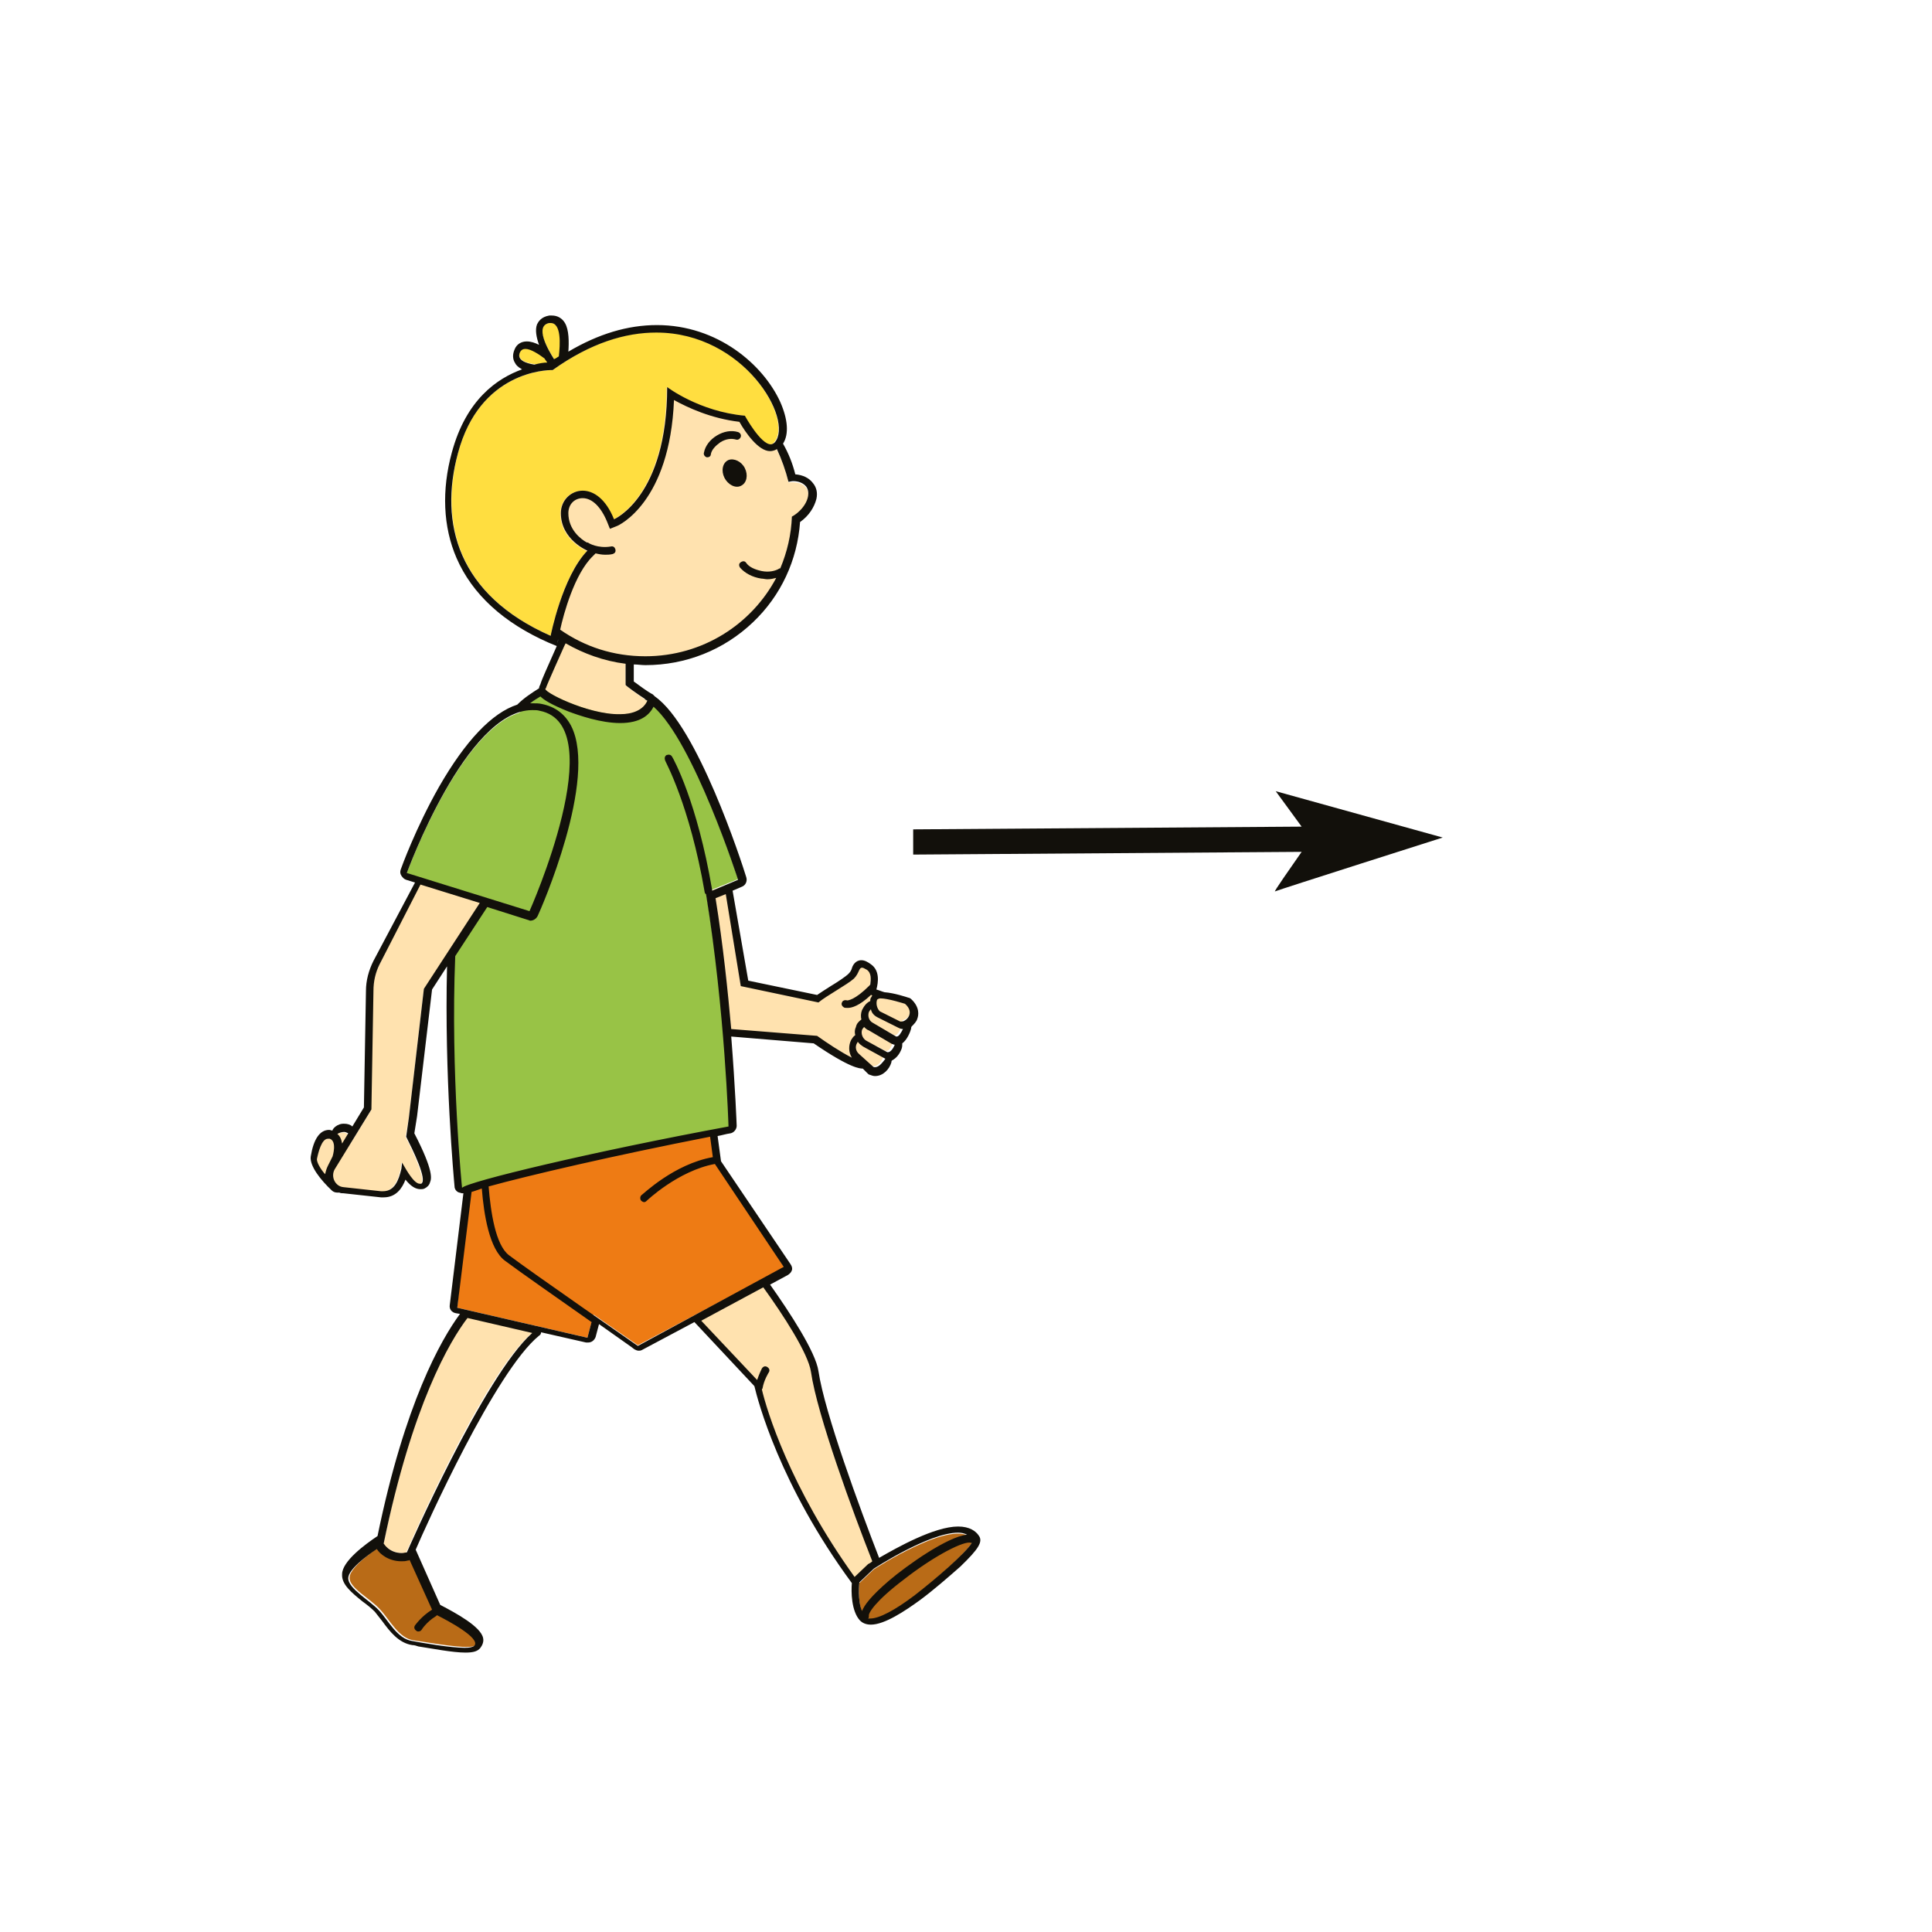
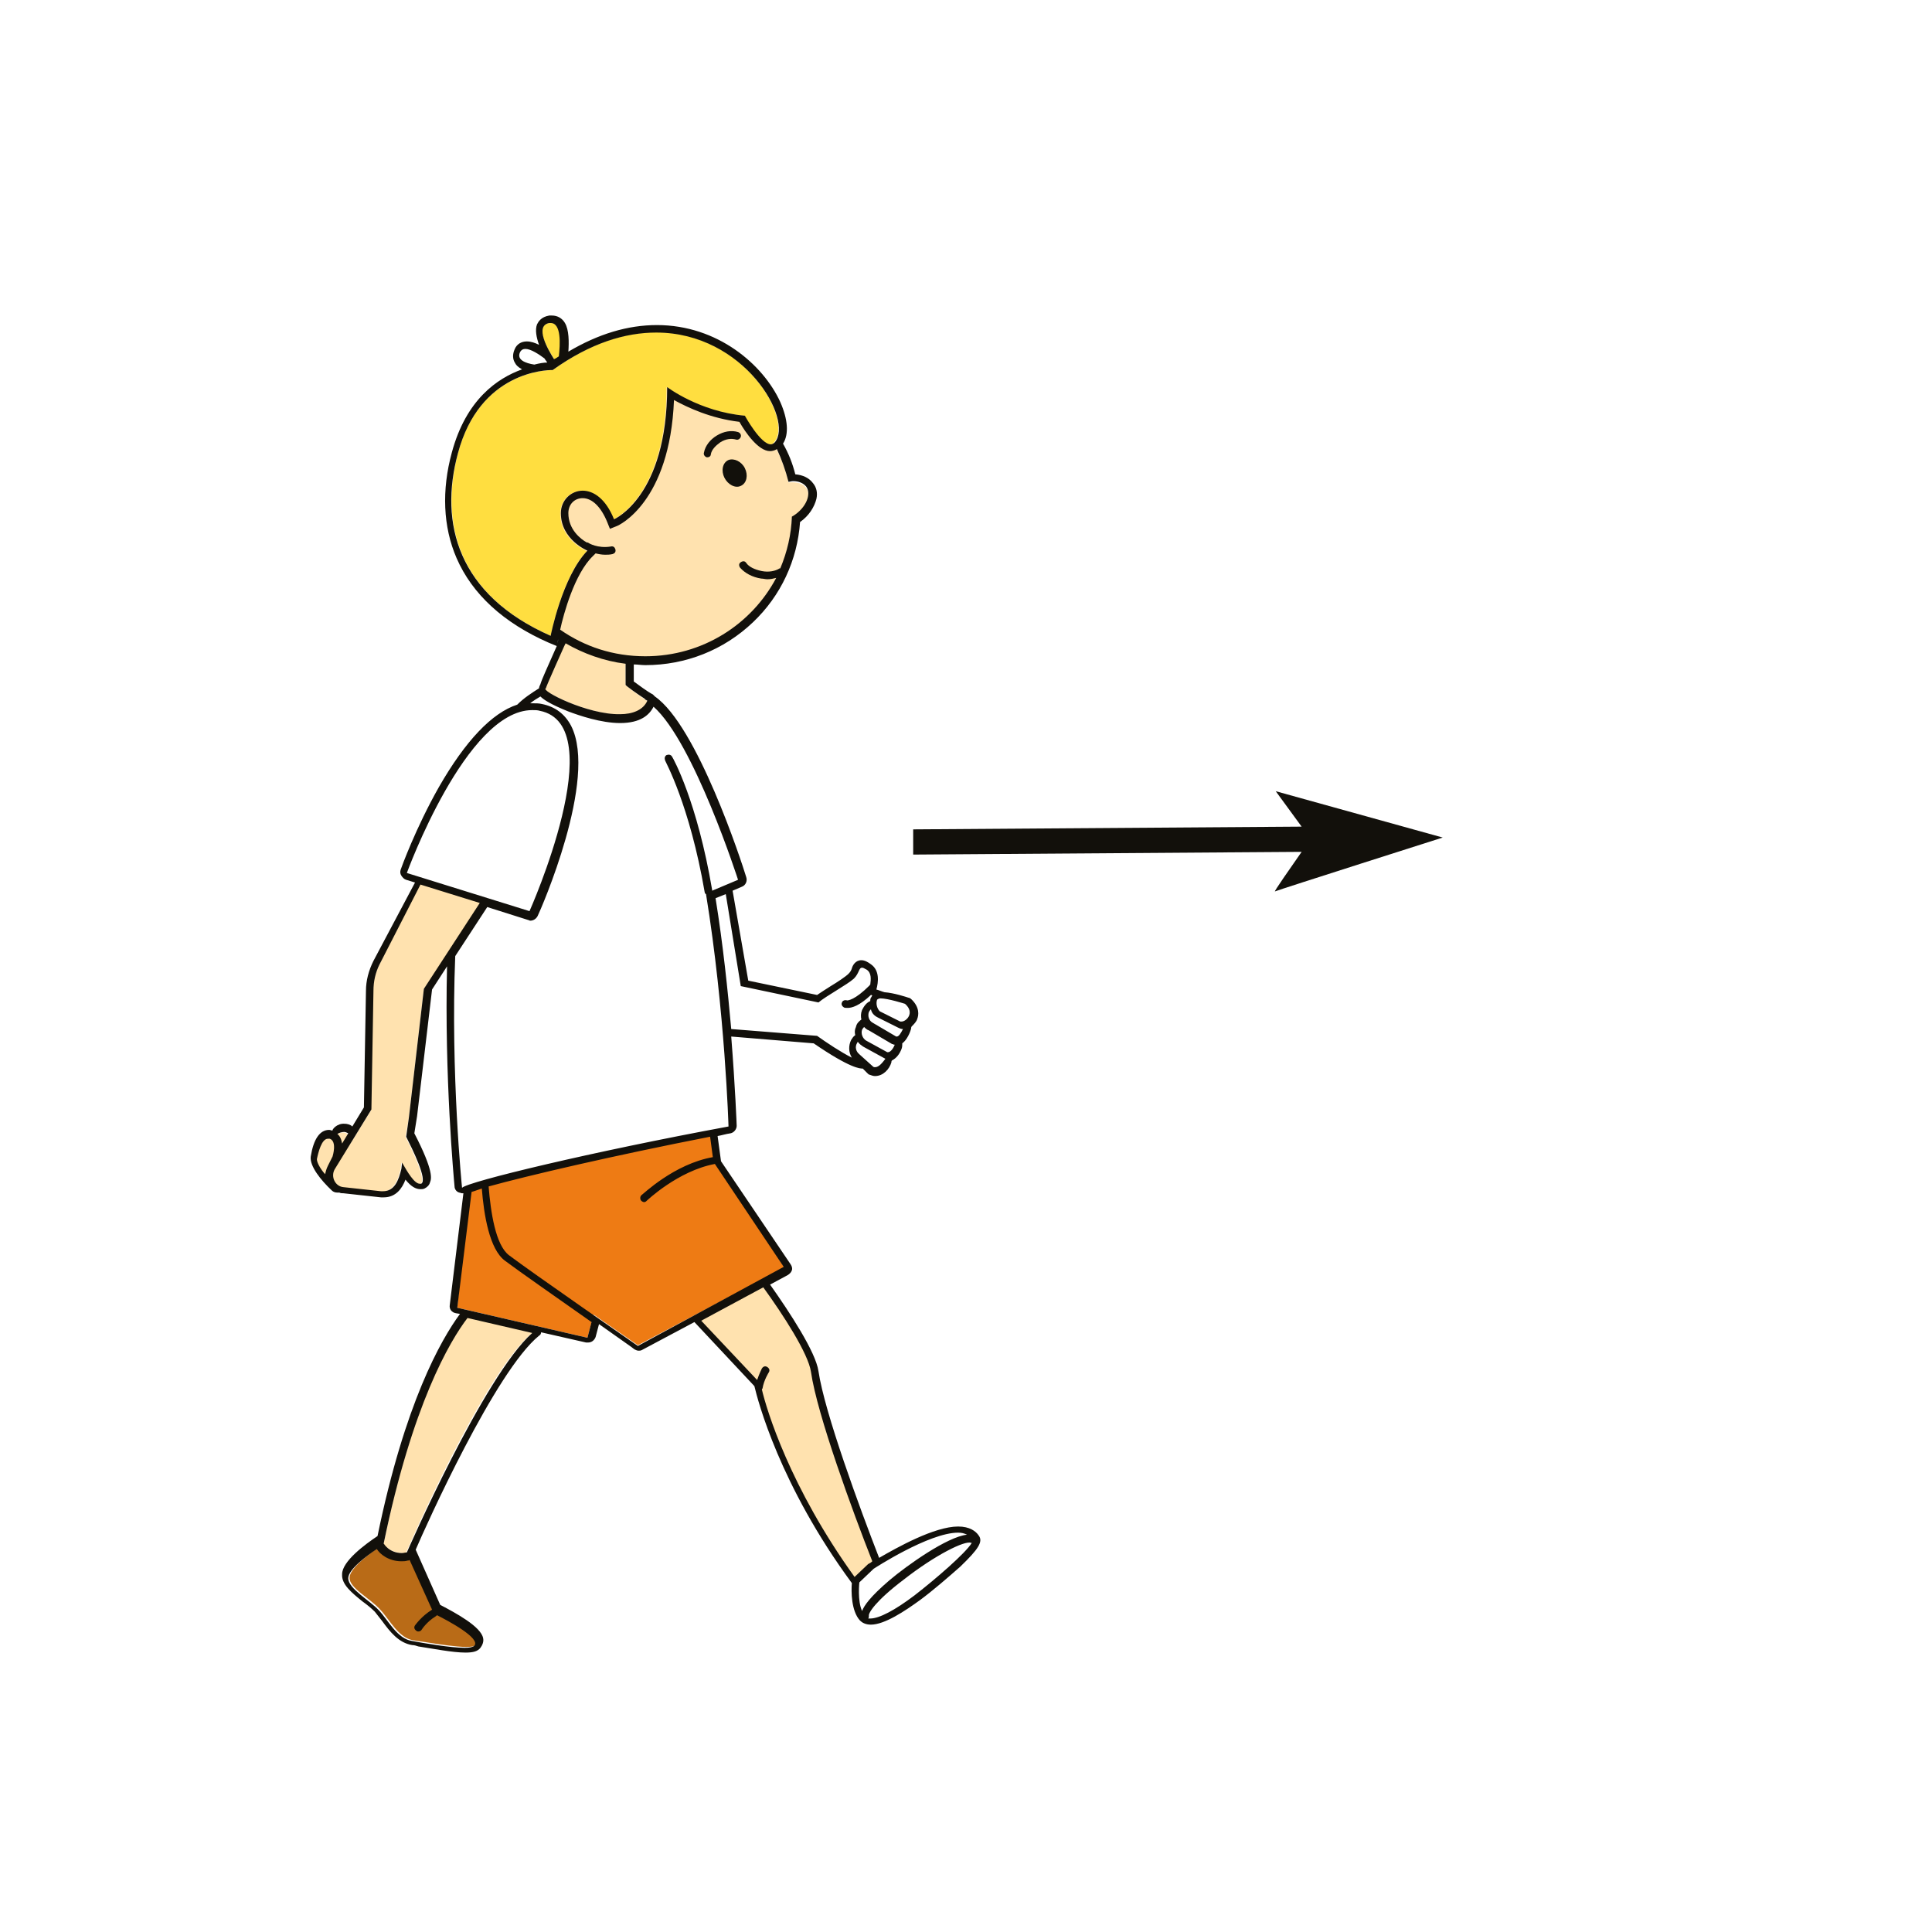
<svg xmlns="http://www.w3.org/2000/svg" version="1.1" id="Слой_1" x="0px" y="0px" viewBox="0 0 283.5 283.5" style="enable-background:new 0 0 283.5 283.5;" xml:space="preserve">
  <style type="text/css">
	.st0{fill:#12100B;}
	.st1{fill:#B96B17;}
	.st2{fill:#EE7B14;}
	.st3{fill:#98C346;}
	.st4{fill:#FFE2AF;}
	.st5{fill:#FFDE40;}
</style>
  <path class="st0" d="M211.7,122.9l-24.5-6.8l3.8,5.2l-57,0.4l0,3.7l57-0.4c-1.6,2.3-4.2,6-3.9,5.8  C187.5,130.6,211.7,122.9,211.7,122.9z" />
  <g>
    <path class="st1" d="M63.7,236.7l-4-8.9c0,0-2.6,0.7-3.3-1.3c0,0-5.1,3.2-5.1,5c-0.1,1.5,3.1,3.1,4.5,4.7c1.4,1.5,2.7,4.2,4.9,4.5   c2.2,0.3,8.4,1.5,9.1,0.7C70.8,240.1,63.7,236.7,63.7,236.7z" />
-     <path class="st1" d="M142.7,225.9c-2.5-3.4-14.5,4.4-14.5,4.4l-2.1,2c0,0-0.4,3.7,0.9,5c0.9,0.9,3.7-0.4,7.3-3.2   C137.8,231.4,143.2,226.6,142.7,225.9z" />
  </g>
  <path class="st1" d="M61.4,238.7c0,0,0.8-1.2,2.2-2.1" />
  <path class="st2" d="M115.1,186l-9.7-15.4l-0.7-4.8l-35.9,8.4l-1.7,17.7l19.1,4.4l0.9-3.4c3.6,2.5,6.5,4.5,6.5,4.5L115.1,186z" />
-   <path class="st3" d="M108.3,129c0,0-7.2-22.5-13.3-26.1c-5.3-3.1-12.5-4.7-18.8,1.7c-8.9,2.7-16.5,23.5-16.5,23.5l1.6,1  c3.2,1.1,10.1,3,10.1,3l-5.2,7.8v17.6l1.2,17.2c0.8-0.8,20.3-5.1,40.1-9.4c0,0-1.1-17.1-3.9-34.4L108.3,129z" />
  <g>
    <path class="st4" d="M56.3,226.5c0,0,1,1.7,3.3,1.3c0,0,11.4-26.5,18.6-32.3l-9.5-2.9C68.7,192.6,61.9,199,56.3,226.5z" />
    <path class="st4" d="M111.8,188.2l-10.4,5.3l10.2,9.7c0,0-0.6,8.2,14,28.9l3.1-2.9c0,0-8.4-19.3-9.6-27.9   C118.4,197,111.8,188.2,111.8,188.2z" />
-     <path class="st4" d="M132.9,147.3c0,0-2.1-0.7-3.3-0.8c-1.2-0.4-2.4-0.8-2.4-0.8s1.3-2.6,0-3.5c-1.3-0.9-0.8,0.2-1.9,1.3   c-1,1-4,2.5-5.2,3.5l-11.4-2.4l-2.2-14.7l-2.5,0.9l2.7,20.6l12.7,0.9c2,1.4,5.7,3.2,7.1,3.2c0.1,0,0.2,0,0.3-0.1l1.1,1   c1.1,0.4,2.1-1.6,1.6-2l-1-0.7c0-0.1,0.1-0.1,0.1-0.2l1.3,0.7c0.8,0.3,1.6-1.9,0.7-2.5l-0.6-0.3c0,0,0-0.1,0.1-0.1l1.1,0.6   c0.5,0.3,1.5-1.7,1.2-2.2C133.2,149.6,134.2,148.5,132.9,147.3z" />
    <path class="st4" d="M58.8,171.5l0.1-0.9c0.9,1.6,2.1,3.4,2.8,3.1c1-0.4-1.3-5.1-2.2-6.9L60,164l2.2-18.9l9.4-12.7l-10-2.9l-6,12.2   c-0.6,1.2-0.9,2.5-0.9,3.9l-0.3,17.4l-3.1,5c0-0.2,0-0.4,0-0.7c-0.2-2.4-3-0.2-3-0.2c-1.1-0.4-1.7,1.9-1.9,3   c-0.2,1.1,2.8,4.1,2.8,4.1l0.2-0.2c0.2,0.2,0.5,0.3,0.8,0.3l5.5,0.6C57.7,175,58.4,173.3,58.8,171.5z" />
    <path class="st4" d="M91.8,100.5v-4.2c0.9,0.1,1.9,0.2,2.8,0.2c11.7,0,21.2-9.1,21.6-20.5c0.1,0,0.1-0.1,0.2-0.1   c1.9-1.2,2.7-3.2,1.9-4.3c-0.5-0.7-1.4-0.9-2.6-0.8c-2.1-9.5-10.7-16.7-21.1-16.7C82.7,54.1,73,63.6,73,75.3   c0,9.9,0.2,15.9,9.4,18.2l0.3,1.3c0,0-2.7,6.1-2.7,6.2c-1.2,0.4,12.8,7.1,15,1.9C94.1,102.3,91.8,100.6,91.8,100.5z" />
  </g>
  <g>
    <path class="st5" d="M80.6,47.4c-2.9,0.4,1.2,6,1.2,6C82,53.2,83.1,47,80.6,47.4z" />
-     <path class="st5" d="M81,53.5c-0.1-0.1-3.8-3.7-4.7-1.9C75.4,53.9,81,53.5,81,53.5z" />
    <path class="st5" d="M81.1,54.3c0,0-10.6-0.3-13.9,12.2c-2.7,10.3,0,20.8,13.6,26.8c0,0,1.7-8.8,5.3-12.4c0,0-3.9-1.7-3.9-5.5   c0-3.7,5.2-5.5,7.8,0.8c0,0,7.8-3.3,7.8-19.4c0,0,4.7,3.6,11.4,4.2c0,0,3.1,5.5,4.4,3.9C117.5,60.4,102.8,38.7,81.1,54.3z" />
  </g>
  <g>
    <path class="st0" d="M106.9,67.5c-0.9,0.4-1.1,1.6-0.6,2.6c0.5,1,1.6,1.6,2.4,1.2c0.9-0.4,1.1-1.6,0.6-2.6   C108.8,67.7,107.7,67.2,106.9,67.5z" />
    <path class="st0" d="M108,64.5c0.3,0.1,0.6-0.1,0.7-0.4c0.1-0.3-0.1-0.6-0.4-0.7c-1-0.3-2.1-0.1-3.1,0.5c-1,0.6-1.7,1.5-1.9,2.5   c-0.1,0.3,0.1,0.6,0.4,0.7c0,0,0.1,0,0.1,0c0.3,0,0.5-0.2,0.5-0.4c0.1-0.7,0.7-1.3,1.4-1.8C106.5,64.4,107.3,64.3,108,64.5z" />
    <path class="st0" d="M143.6,225.3c-0.4-0.6-1.3-1.3-3-1.3c-3.5,0-9,3.1-11.6,4.6c-2.8-7.2-8-21.3-8.9-27.4   c-0.4-2.8-4.2-8.6-7.1-12.7l2.6-1.4c0.3-0.2,0.5-0.4,0.6-0.7c0.1-0.3,0-0.6-0.2-0.9l-10.2-15.1l-0.5-3.7c0.6-0.1,1.2-0.3,1.9-0.4   c0.5-0.1,0.9-0.6,0.9-1.1c0-0.1-0.2-5.5-0.8-13.1l12.1,1c5.4,3.7,6.8,3.7,7.2,3.7h0l0.7,0.7c0.1,0.1,0.2,0.2,0.3,0.2   c0.3,0.1,0.5,0.2,0.8,0.2c1.2,0,2.1-1,2.4-2c0-0.1,0-0.2,0.1-0.3c0.6-0.3,1.1-0.9,1.4-1.7c0.1-0.3,0.1-0.5,0.1-0.8   c0.7-0.5,1.2-1.7,1.3-2.2c0-0.1,0-0.2,0.1-0.3c0.3-0.3,0.7-0.7,0.8-1.1c0.2-0.5,0.4-1.7-0.9-2.9c-0.1-0.1-0.3-0.2-0.4-0.2   c-0.3-0.1-2.1-0.7-3.5-0.8h0c-0.4-0.1-0.8-0.3-1.2-0.4c0.3-1.1,0.5-2.8-0.8-3.7c-0.4-0.3-0.9-0.6-1.4-0.6c-0.9,0-1.3,0.8-1.4,1.2   c-0.1,0.3-0.2,0.5-0.5,0.8c-0.4,0.4-1.6,1.2-2.6,1.8c-0.8,0.5-1.4,0.9-2,1.3l-10.1-2.1l-2.3-13.2l1.4-0.6c0.5-0.2,0.8-0.8,0.6-1.4   c-0.7-2.3-7.2-22.2-13.4-26.5c-0.1-0.1-0.2-0.2-0.3-0.3c-0.8-0.4-2.1-1.4-2.8-1.9v-2.5c0.6,0,1.1,0.1,1.7,0.1   c5.9,0,11.5-2.2,15.8-6.3c4.1-3.9,6.5-9.1,6.9-14.7c1.3-0.9,2.1-2.2,2.4-3.4c0.2-0.9,0-1.7-0.5-2.3c-0.6-0.8-1.5-1.2-2.6-1.3   c-0.4-1.6-1-3.1-1.8-4.5c0.9-1.4,0.7-3.6-0.4-6.1c-2.5-5.5-9.2-11.3-18.1-11.3c-4.3,0-8.6,1.3-13,3.9c0.1-1.4,0.1-3.2-0.5-4.2   c-0.4-0.7-1.1-1.1-1.9-1.1c-0.1,0-0.3,0-0.4,0c-1.2,0.2-1.6,0.9-1.8,1.3c-0.3,0.8-0.1,1.9,0.3,3c-0.6-0.3-1.2-0.5-1.8-0.5   c-0.8,0-1.5,0.4-1.8,1.2c-0.3,0.7-0.3,1.4,0.1,2c0.1,0.2,0.3,0.5,1,0.9c-3.6,1.3-8.2,4.4-10.3,12.2C64.8,71.9,65,77.3,67,81.9   c2.3,5.3,6.9,9.5,13.5,12.4l1.2,0.5c-1.5,3.4-2.2,4.9-2.4,5.6c-0.1,0.2-0.2,0.4-0.2,0.6c-1.1,0.7-2.2,1.4-3.2,2.4   c-3.7,1.2-7.6,5.3-11.5,12.1c-3.4,6-5.5,11.8-5.6,12.1c-0.1,0.3-0.1,0.6,0.1,0.9c0.2,0.3,0.4,0.5,0.7,0.6l1.3,0.4L54.8,141   c-0.7,1.4-1.1,2.9-1.1,4.4l-0.3,17.1l-1.7,2.8c-0.3-0.3-0.8-0.4-1.1-0.4l0,0c-1.2-0.1-1.9,0.9-1.8,1c-0.2,0-0.3-0.1-0.5-0.1   c-1.4,0-2.3,1.4-2.7,3.9c-0.2,1.4,1.5,3.5,3.1,5c0.2,0.2,0.5,0.3,0.8,0.3c0.1,0,0.2,0,0.3,0c0.2,0.1,0.4,0.1,0.6,0.1l5.5,0.6   c0.2,0,0.3,0,0.4,0c1.8,0,2.7-1.3,3.2-2.6c0.8,1,1.5,1.4,2.2,1.4c0.2,0,0.4,0,0.6-0.1c0.4-0.2,0.7-0.5,0.8-0.9   c0.2-0.5,0.6-1.6-2.3-7.2l0.4-2.5v0l2.2-18.6l2.2-3.4c-0.4,16.1,1,31.2,1.1,32.3c0,0.4,0.3,0.8,0.7,0.9c0.1,0,0.3,0.1,0.4,0.1   c0.1,0,0.1,0,0.2,0l-2,16.4c-0.1,0.6,0.3,1.1,0.9,1.2l0.6,0.1c-2.8,3.8-8.1,13.1-12.1,32.6c-1.8,1.2-5.2,3.7-5.2,5.6   c-0.1,1.5,1.4,2.7,3,4c0.7,0.5,1.3,1,1.8,1.5c0.3,0.4,0.7,0.9,1.1,1.4c1.1,1.5,2.4,3.2,4.4,3.5c0.3,0,0.6,0.1,0.9,0.2   c2,0.3,5,0.9,6.9,0.9c1.2,0,1.8-0.2,2.2-0.7c0.3-0.4,0.5-0.9,0.4-1.4c-0.3-1.7-4-3.7-6.3-4.9l-3.6-8.1c1.5-3.5,11.7-26.2,18.1-31.4   c0.2-0.1,0.3-0.3,0.3-0.5l6.6,1.5c0.1,0,0.2,0,0.3,0c0.5,0,0.9-0.3,1.1-0.8l0.5-1.9c2.8,2,5,3.5,5.2,3.7c0.2,0.1,0.4,0.2,0.6,0.2   c0.2,0,0.3,0,0.5-0.1l7.7-4.1l8.8,9.4c0.5,2.1,3.7,14.5,14.3,28.9c-0.1,1.2-0.1,4.1,1.2,5.5c0.3,0.3,0.8,0.6,1.6,0.6   c2,0,5-2,7.2-3.6c1.9-1.4,4.2-3.4,5.9-4.9C143.6,227.3,144.3,226.2,143.6,225.3z M128.4,156.6c-0.1,0-0.2,0-0.3-0.1l-2-1.8   c-0.5-0.4-0.7-1.1-0.3-1.7c0,0,0-0.1,0.1-0.1c0.2,0.3,0.5,0.5,0.8,0.7l3.1,1.7c0,0,0.1,0,0.1,0.1   C129.5,155.9,129,156.6,128.4,156.6z M130.3,154.4c0,0-0.1,0-0.1,0l-3.1-1.7c-0.5-0.3-0.8-1-0.6-1.6c0.1-0.2,0.2-0.3,0.3-0.4   c0.2,0.2,0.4,0.4,0.7,0.5l3.4,2c0,0,0,0,0.1,0c0.1,0.1,0.2,0.1,0.3,0.1C131.1,153.8,130.7,154.4,130.3,154.4z M128.7,146.7   c0.1-0.1,0.3-0.2,0.5-0.2c1.1,0,3.6,0.8,3.6,0.8c1.5,1.3,0.2,2.6-0.5,2.6c-0.1,0-0.1,0-0.2,0l-3-1.5   C128.7,148,128.5,147.3,128.7,146.7z M128.8,149.3l3,1.5c0.2,0.1,0.4,0.2,0.7,0.2h0c-0.3,0.6-0.6,1.1-0.9,1.1c0,0-0.1,0-0.1,0   l-3.4-2c-0.6-0.3-0.8-1-0.6-1.6c0.1-0.2,0.2-0.3,0.3-0.4C127.9,148.6,128.2,149,128.8,149.3z M108.7,144.7l11.4,2.4   c1.2-1,4.2-2.6,5.2-3.5c0.8-0.8,0.7-1.6,1.2-1.6c0.2,0,0.3,0.1,0.7,0.3c0.7,0.5,0.6,1.4,0.5,2.2c0,0-0.1,0-0.1,0.1   c-2.2,2.2-3.2,2.2-3.3,2.2c-0.3-0.1-0.6,0-0.7,0.2c-0.2,0.3-0.1,0.6,0.2,0.8c0.1,0.1,0.3,0.1,0.6,0.1c0.6,0,1.7-0.3,3.4-1.9   c0.1,0,0.1,0,0.2,0.1c-0.1,0.1-0.1,0.2-0.2,0.3c-0.1,0.2-0.1,0.3-0.1,0.5c-0.5,0.2-0.9,0.7-1.2,1.3c-0.2,0.5-0.2,1-0.1,1.4   c-0.4,0.3-0.7,0.6-0.8,1.1c-0.2,0.4-0.2,0.8-0.1,1.2c-0.3,0.2-0.4,0.4-0.6,0.7c-0.4,0.8-0.4,1.8,0.1,2.6c-1.6-0.8-3.7-2.2-5.1-3.2   l-12.6-1c-0.5-5.6-1.2-12.4-2.3-19.2l1.5-0.6L108.7,144.7z M115.7,70.7c0.2,0,0.4-0.1,0.7-0.1c0.8,0,1.5,0.3,1.9,0.8   c0.8,1.1,0,3.1-1.9,4.3c-0.1,0-0.1,0.1-0.2,0.1c-0.1,2.7-0.7,5.2-1.7,7.6c0,0-0.1,0-0.1,0c-0.6,0.4-1.6,0.6-2.6,0.4   c-1-0.2-1.9-0.6-2.3-1.2c-0.2-0.3-0.5-0.3-0.8-0.1c-0.3,0.2-0.3,0.5-0.1,0.8c0.7,0.8,1.8,1.4,3.1,1.6c0.3,0,0.6,0.1,0.9,0.1   c0.5,0,0.9-0.1,1.3-0.2c-3.6,6.8-10.8,11.5-19.2,11.5c-4.7,0-8.9-1.4-12.5-3.9c0.5-2.3,2.1-8.2,4.8-10.8l0.4-0.4   c0.4,0.1,0.9,0.2,1.4,0.2c0.3,0,0.7,0,1.1-0.1c0.3-0.1,0.5-0.3,0.4-0.7c-0.1-0.3-0.3-0.5-0.7-0.4c-1.9,0.3-3.2-0.5-3.2-0.5   c-0.1-0.1-0.2-0.1-0.3-0.1c-0.9-0.5-2.7-1.9-2.7-4.3c0-1.3,0.9-2.2,2.1-2.2c1.4,0,2.7,1.3,3.6,3.5l0.4,1l1-0.4   c0.3-0.1,7.8-3.5,8.4-18.5c2,1.1,5.4,2.7,9.6,3.2c0.9,1.6,2.8,4.3,4.5,4.3c0.3,0,0.7-0.1,1-0.3C114.7,67.4,115.3,69.1,115.7,70.7z    M80.6,47.4c0.1,0,0.1,0,0.2,0c1.6,0,1.4,3.2,1.2,4.9c-0.2,0.1-0.4,0.3-0.7,0.4C80.4,51.3,78.4,47.8,80.6,47.4z M76.3,51.7   c0.2-0.4,0.5-0.5,0.8-0.5c0.8,0,2,0.8,2.8,1.4c0.1,0.2,0.3,0.4,0.4,0.6c-0.5,0-1.1,0.1-1.9,0.3C77.1,53.3,75.8,52.8,76.3,51.7z    M80.8,93.3c-13.6-6-16.4-16.5-13.6-26.8c3.2-12,13-12.2,13.8-12.2c0,0,0.1,0,0.1,0c5.6-4,10.7-5.5,15.2-5.5   c12.9,0,20.2,12.8,17.4,16.1c-0.2,0.2-0.4,0.3-0.6,0.3c-1.5,0-3.8-4.2-3.8-4.2c-6.7-0.6-11.4-4.2-11.4-4.2   c0,16.1-7.8,19.4-7.8,19.4c-1.2-3-3-4.2-4.6-4.2c-1.7,0-3.2,1.4-3.2,3.3c0,3.9,3.9,5.5,3.9,5.5C82.5,84.6,80.8,93.3,80.8,93.3z    M81.9,93.8c0,0.3-0.1,0.5-0.1,0.6c0,0,0,0,0,0L81.9,93.8C81.9,93.8,81.9,93.8,81.9,93.8z M80.1,101c0-0.2,2.7-6.2,2.7-6.2l0.2-0.4   c2.6,1.5,5.6,2.6,8.8,3v3.1c0,0.1,1.8,1.4,2.9,2.1c0,0,0,0-0.1,0c0.1,0.1,0.3,0.1,0.3,0.2c0,0,0,0,0.1,0c-0.6,1.4-2.2,2-4,2   C86.2,104.9,79.2,101.3,80.1,101z M59.7,128.1c0,0,8.7-23.9,18.4-23.9c0.4,0,0.8,0,1.1,0.1c10.7,2.1-1.5,29.4-1.5,29.4L59.7,128.1z    M50.5,166.1c0.2,0,0.4,0.1,0.6,0.2l-0.9,1.5c-0.1-0.6-0.3-1.1-0.7-1.4C49.8,166.2,50.2,166.1,50.5,166.1z M48.1,171.1   c-0.2,0.4-0.3,0.8-0.4,1.2c-0.7-0.8-1.2-1.7-1.2-2.2c0.2-1,0.7-3,1.6-3c0.1,0,0.2,0,0.3,0c1.1,0.4,0.4,2.6,0.4,2.6L48.1,171.1z    M62.2,145.1L60,164l-0.4,2.8c0.9,1.8,3.2,6.4,2.2,6.9c-0.1,0-0.1,0-0.2,0c-0.8,0-1.8-1.7-2.6-3.1l-0.1,0.9c-0.4,1.7-1,3.3-2.7,3.3   c-0.1,0-0.2,0-0.3,0l-5.5-0.6c-1.2-0.1-1.9-1.5-1.3-2.6l5.4-8.8l0.3-17.4c0-1.4,0.3-2.7,0.9-3.9l6-11.7l8.7,2.7L62.2,145.1z    M67.8,174.3c0,0-1.7-16.8-1-34l4.7-7.2l6,1.9c0.1,0,0.2,0.1,0.3,0.1c0.5,0,0.9-0.3,1.1-0.7c0.4-0.8,8.9-20.1,4.9-27.9   c-0.9-1.7-2.3-2.8-4.3-3.2c-0.4-0.1-0.9-0.1-1.4-0.1c-0.1,0-0.2,0-0.3,0c0.5-0.4,1-0.7,1.5-1c0.5,0.5,1.6,1.2,4.1,2.2   c1.6,0.6,4.8,1.7,7.6,1.7c3,0,4.3-1.2,4.9-2.4c5.9,5.2,12.4,25.4,12.4,25.4l-3.8,1.6c0,0,0-0.1,0-0.1c-2.2-13-5.7-19.3-5.9-19.6   c-0.2-0.3-0.5-0.3-0.8-0.2c-0.3,0.2-0.3,0.5-0.2,0.8c0,0.1,3.6,6.5,5.8,19.3c0,0.1,0.1,0.3,0.2,0.3c2.8,17.2,3.3,34.1,3.3,34.1   C86.9,169,68.6,173.4,67.8,174.3z M63.4,236.2C63.4,236.2,63.4,236.2,63.4,236.2c-1.6,1-2.4,2.2-2.5,2.3c-0.2,0.3-0.1,0.6,0.2,0.8   c0.1,0.1,0.2,0.1,0.3,0.1c0.2,0,0.4-0.1,0.5-0.3c0,0,0.7-1.1,2-1.9c0.1-0.1,0.2-0.1,0.2-0.2c1.6,0.8,6.5,3.4,5.5,4.5   c-0.2,0.2-0.7,0.3-1.4,0.3c-2.1,0-6.1-0.7-7.7-1c-2.2-0.3-3.5-3-4.9-4.5c-1.4-1.5-4.5-3.2-4.5-4.7c0-1.3,2.7-3.3,4.2-4.3   c0.4,0.7,1.7,1.8,3.6,1.8c0.3,0,0.6,0,0.9-0.1c0.1,0,0.2,0,0.3-0.1L63.4,236.2z M59.7,227.8c-0.2,0-0.4,0.1-0.7,0.1   c-1.9,0-2.7-1.4-2.7-1.4c4.2-20.4,9.7-29.7,12.3-33.1l9.5,2.2C71,201.9,59.7,227.8,59.7,227.8z M86.2,196.3l-19.1-4.4l2.1-17   c0.4-0.1,0.9-0.3,1.5-0.5c0.3,3.8,1.1,8.9,3.4,10.6c2,1.5,8,5.7,12.7,9L86.2,196.3z M93.6,197.5c0,0-15.6-10.8-18.9-13.3   c-2-1.5-2.7-6.4-3-10.1c5.8-1.6,18.2-4.5,32.5-7.3l0.4,3c-5.7,1-10.3,5.5-10.5,5.6c-0.2,0.2-0.2,0.6,0,0.8c0.1,0.1,0.3,0.2,0.4,0.2   c0.2,0,0.3-0.1,0.4-0.2c0,0,4.6-4.4,10-5.4l10.1,15.1L93.6,197.5z M111.8,203.9c0-0.1,0.1-0.1,0.1-0.2c0.2-1.2,0.9-2.3,0.9-2.3   c0.2-0.3,0.1-0.6-0.2-0.8c-0.3-0.2-0.6-0.1-0.8,0.2c0,0-0.4,0.8-0.7,1.7l-8.2-8.7l9.1-4.9c2.9,4,6.6,9.7,7,12.4   c0.9,6.3,6.2,20.7,9,27.8c-0.2,0.2-0.4,0.3-0.4,0.3c-0.1,0-0.1,0.1-0.2,0.1l-2,1.9C115.9,218.2,112.5,206.9,111.8,203.9z    M126.1,232.2l2.1-2c0,0,8.1-5.3,12.4-5.3c0.5,0,0.9,0.1,1.3,0.3c-2.9,0.3-8.8,4.5-11.4,6.7c-2.8,2.4-3.7,3.7-4,4.5   C125.8,234.9,126.1,232.2,126.1,232.2z M134.2,234.1c-2.9,2.2-5.2,3.4-6.5,3.4c-0.1,0-0.2,0-0.3,0c0.1-0.1,0.1-0.3,0.1-0.4   c-0.1-0.4,1-2.2,5.1-5.3c4.6-3.6,9-5.8,9.9-5.4c0,0,0.1,0,0.1,0C141.7,227.9,137.3,231.7,134.2,234.1z" />
  </g>
</svg>